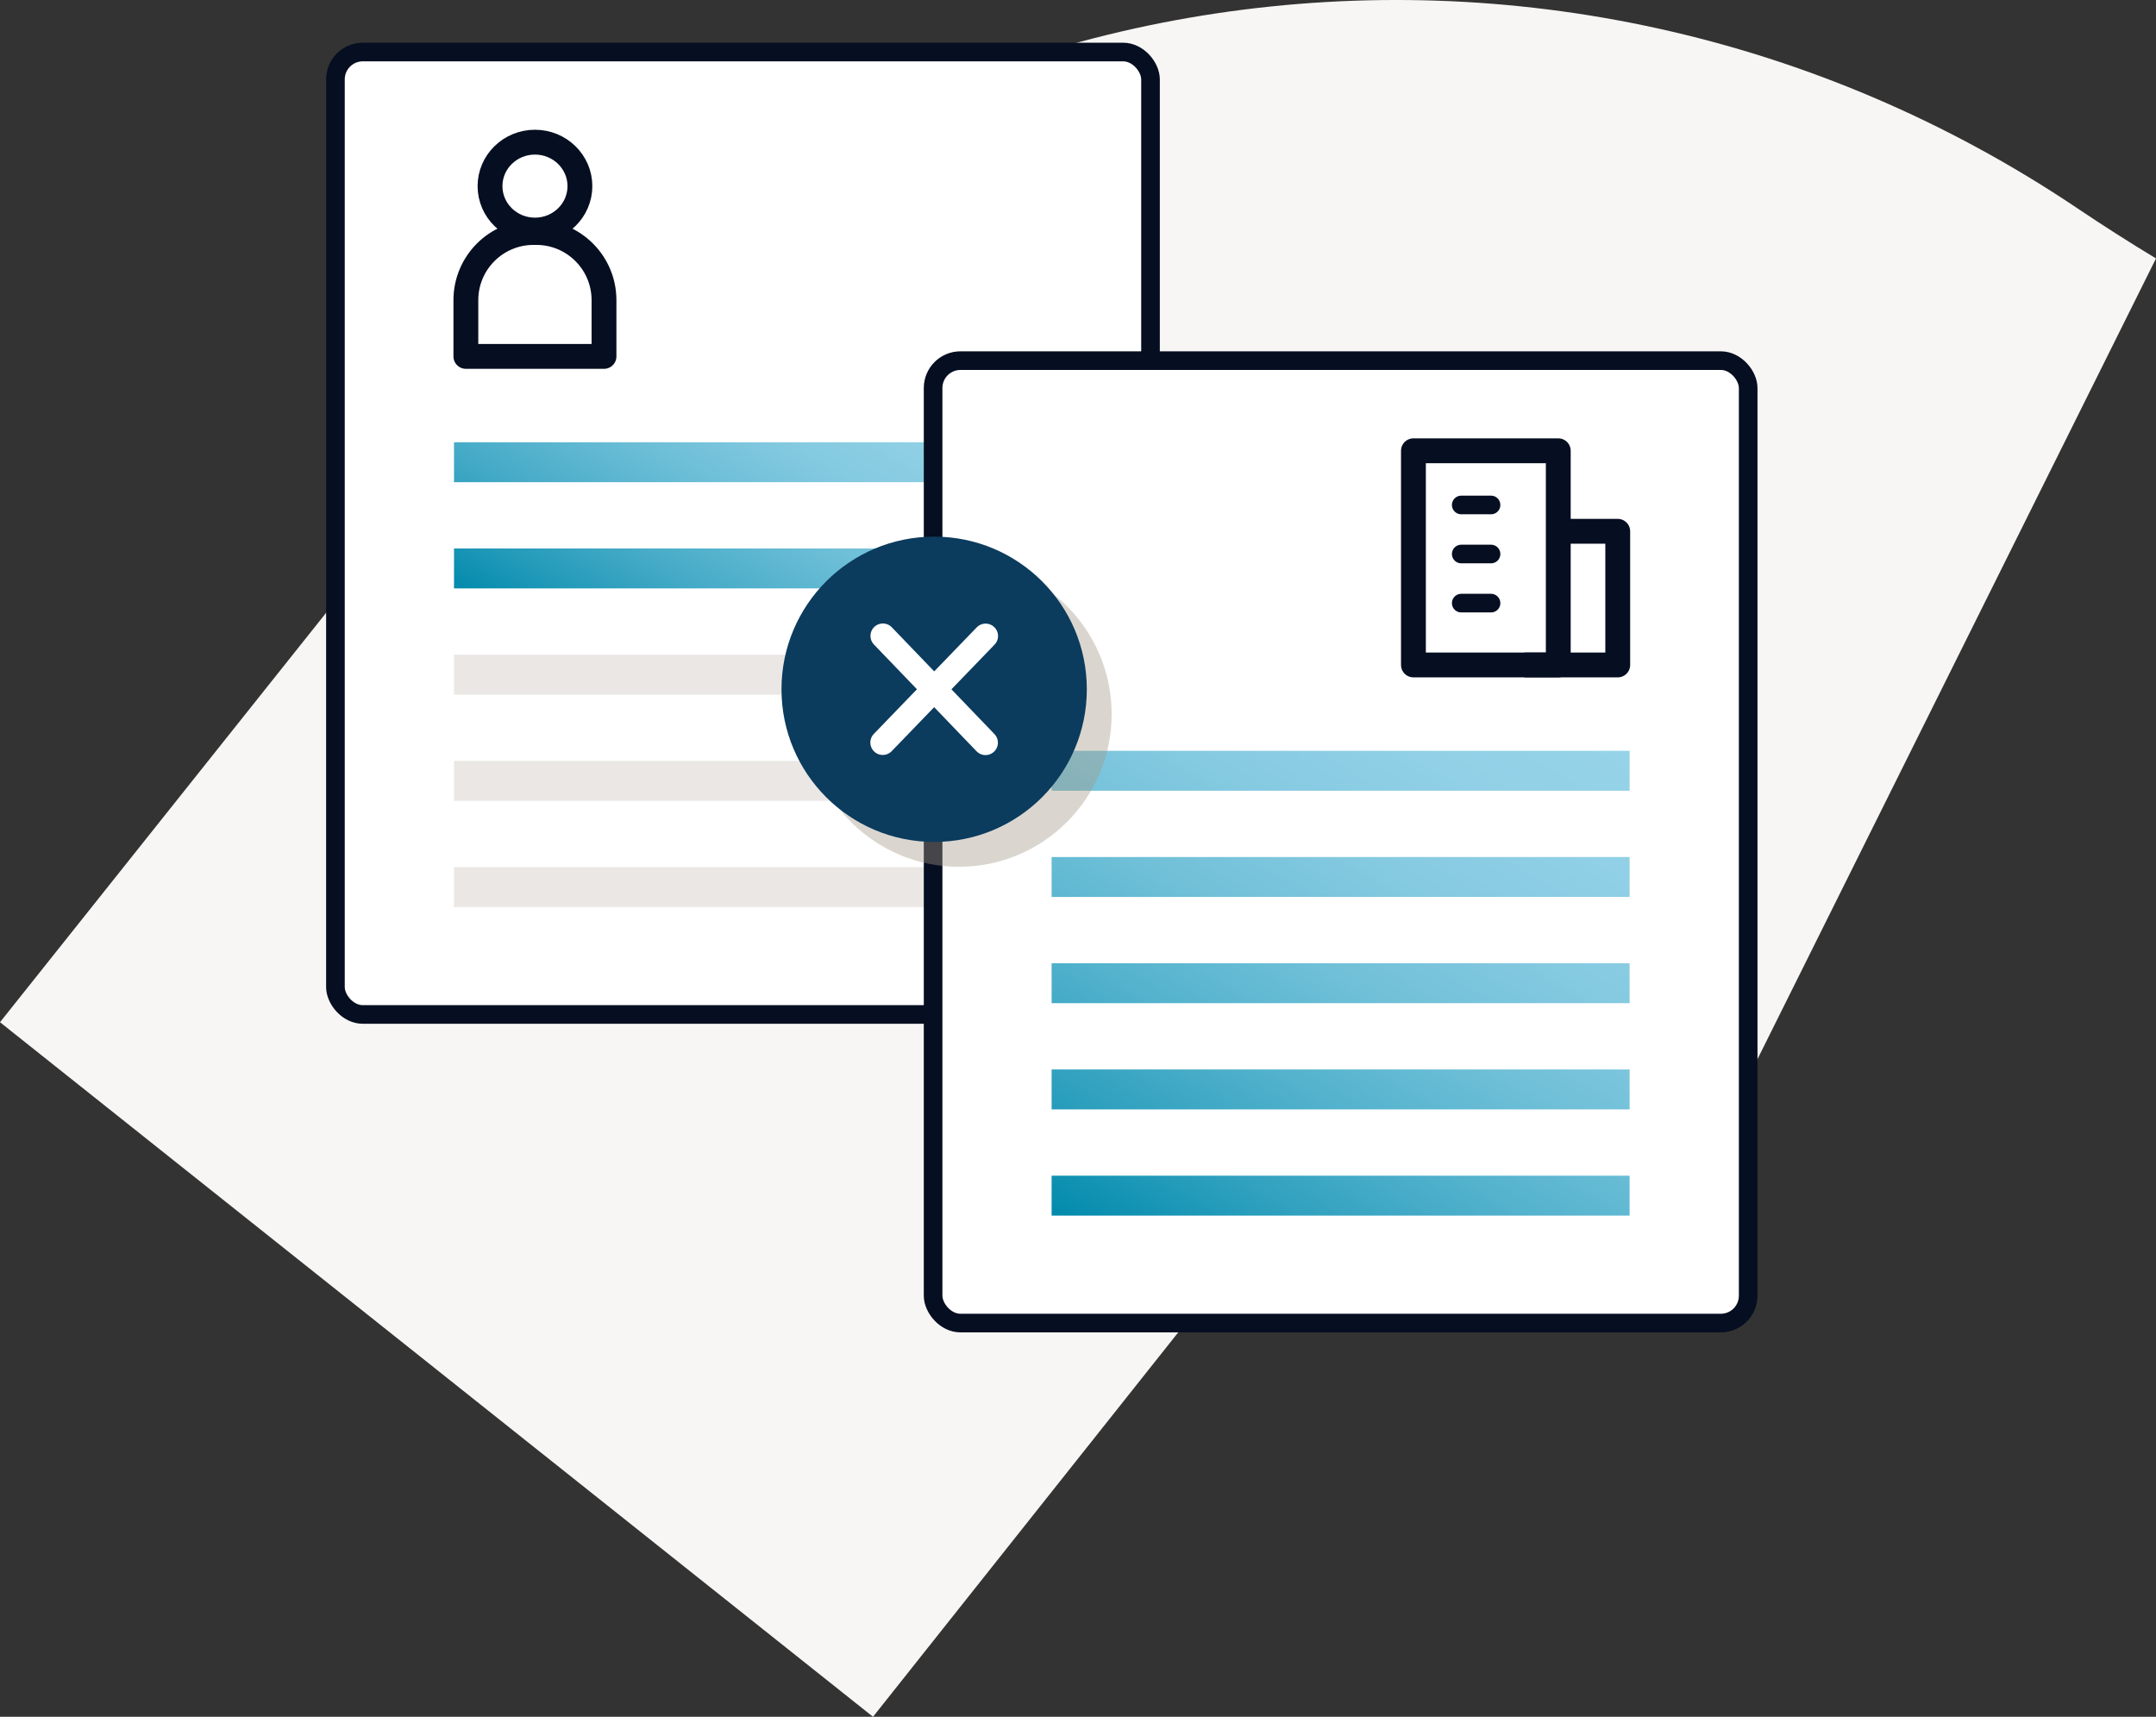
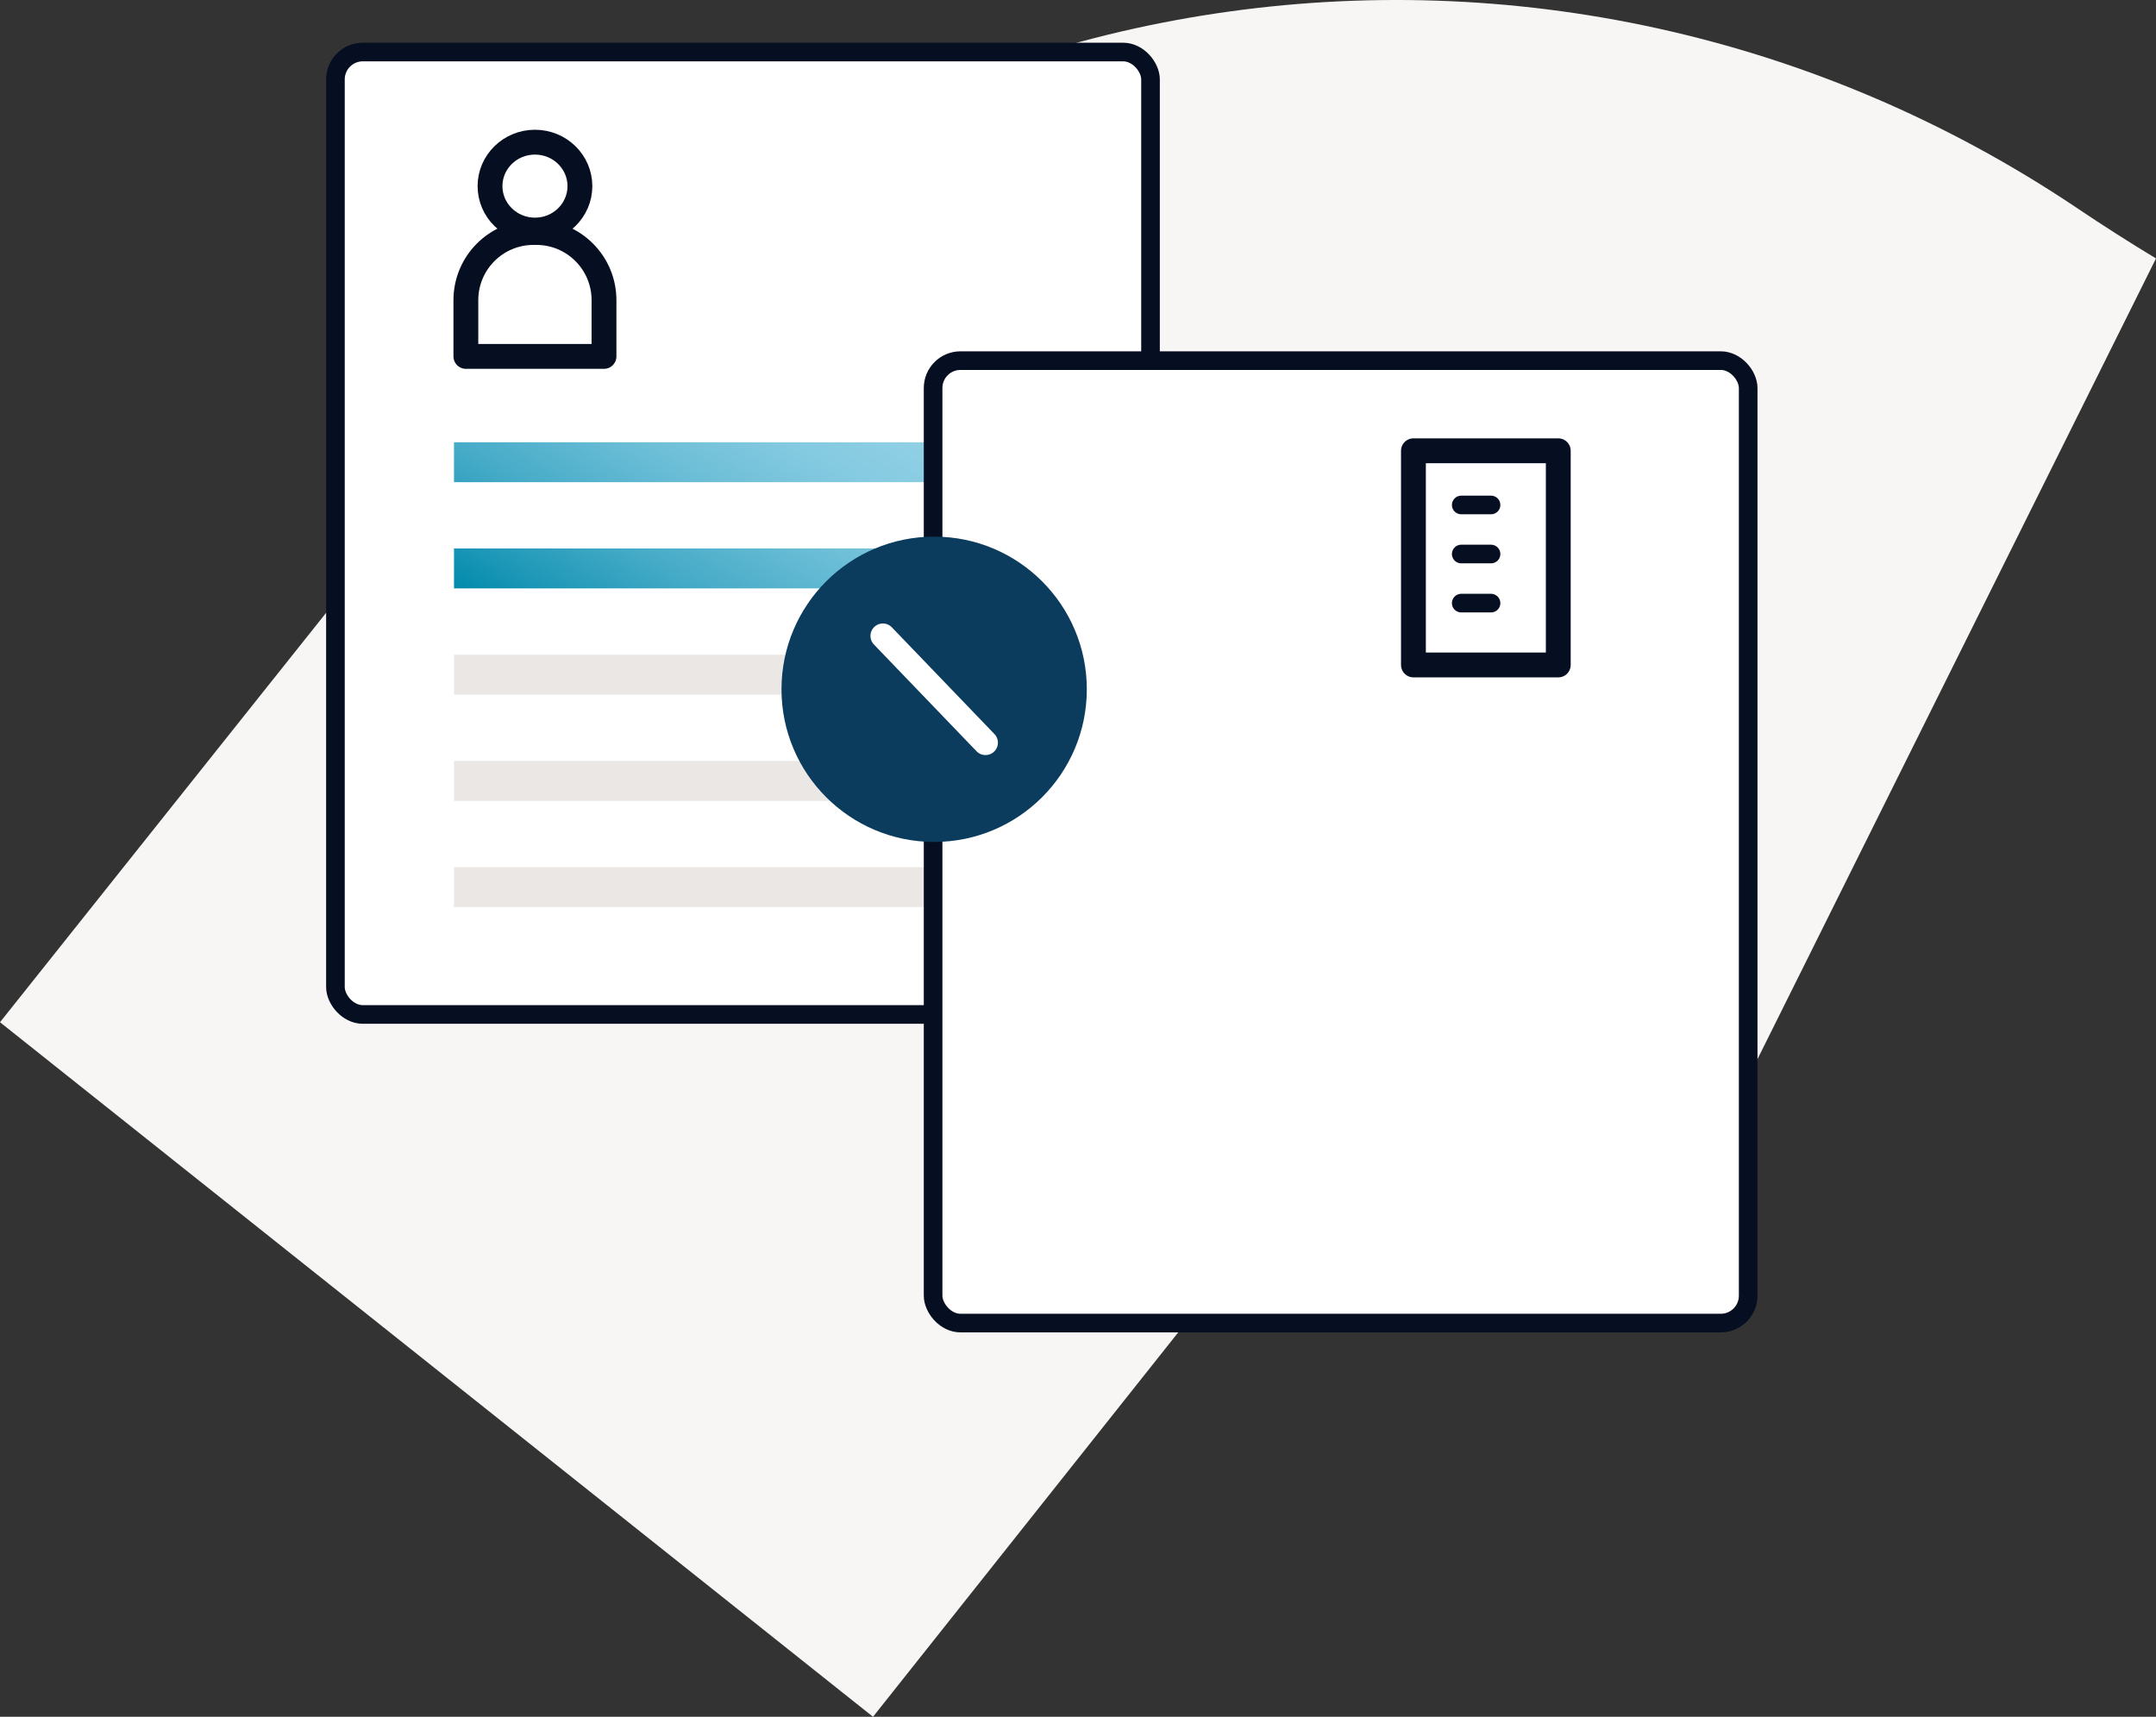
<svg xmlns="http://www.w3.org/2000/svg" viewBox="0 0 347.28 276.54">
  <rect x="0" y="0" width="347.28" height="276.54" fill="#333333" stroke="none" />
  <defs>
    <style>.f{fill:url(#e);}.g{fill:url(#d);}.h{fill:#f7f6f4;}.i{fill:#eae7e4;}.j{fill:#0b3b5d;}.k{stroke:#fff;}.k,.l{stroke-width:4px;}.k,.l,.m,.n{stroke-linecap:round;stroke-linejoin:round;}.k,.l,.n{fill:none;}.l,.m,.n{stroke:#060e21;}.m{fill:#fff;}.m,.n{stroke-width:3px;}.o{fill:#a39888;opacity:.4;}</style>
    <linearGradient id="d" x1="102.94" y1="111.99" x2="136.41" y2="54.02" gradientTransform="matrix(1, 0, 0, 1, 0, 0)" gradientUnits="userSpaceOnUse">
      <stop offset="0" stop-color="#018aac" />
      <stop offset=".11" stop-color="#1d97b7" />
      <stop offset=".31" stop-color="#48acc8" />
      <stop offset=".51" stop-color="#6abdd6" />
      <stop offset=".69" stop-color="#82c9e0" />
      <stop offset=".86" stop-color="#90d0e5" />
      <stop offset="1" stop-color="#96d3e8" />
    </linearGradient>
    <linearGradient id="e" x1="188.09" y1="206.62" x2="243.79" y2="110.14" gradientTransform="matrix(1, 0, 0, 1, 0, 0)" gradientUnits="userSpaceOnUse">
      <stop offset="0" stop-color="#018aac" />
      <stop offset=".17" stop-color="#2ea0be" />
      <stop offset=".34" stop-color="#53b2cd" />
      <stop offset=".51" stop-color="#70c0d8" />
      <stop offset=".68" stop-color="#85cae1" />
      <stop offset=".84" stop-color="#91d0e6" />
      <stop offset="1" stop-color="#96d3e8" />
    </linearGradient>
  </defs>
  <g id="a" />
  <g id="b">
    <g id="c">
      <path class="h" d="M347.28,41.63l-80.22,161.18c-5.67-3.19-11.29-6.51-16.84-9.95-16.4-10.25-37.88-6.58-49.94,8.54l-59.66,75.14L0,164.66,72.9,73.14C136.36-6.53,250.1-23.26,334.63,33.56c4.16,2.8,8.38,5.49,12.65,8.07Z" />
      <g>
        <rect class="m" x="54.03" y="8.38" width="131.29" height="155.03" rx="4.41" ry="4.41" />
        <g>
          <ellipse class="l" cx="86.17" cy="29.98" rx="7.24" ry="7.08" />
          <path class="l" d="M85.94,37.45h.45c6.02,0,10.9,4.88,10.9,10.9v9.06h-22.25v-9.06c0-6.02,4.88-10.9,10.9-10.9Z" />
        </g>
        <path class="g" d="M166.23,77.67H73.13v-6.43h93.1v6.43Zm0,10.68H73.13v6.43h93.1v-6.43Z" />
        <rect class="i" x="73.13" y="105.46" width="93.1" height="6.43" />
        <rect class="i" x="73.13" y="122.57" width="93.1" height="6.43" />
        <rect class="i" x="73.13" y="139.68" width="93.1" height="6.43" />
      </g>
      <g>
        <rect class="m" x="150.3" y="58.09" width="131.29" height="155.03" rx="4.41" ry="4.41" />
        <g>
          <rect class="l" x="227.67" y="72.61" width="23.33" height="34.5" />
-           <polyline class="l" points="245.87 107.11 251.66 107.11 260.58 107.11 260.58 85.58 251.66 85.58" />
          <line class="n" x1="235.37" y1="81.34" x2="240.17" y2="81.34" />
          <line class="n" x1="235.37" y1="89.24" x2="240.17" y2="89.24" />
          <line class="n" x1="235.37" y1="97.15" x2="240.17" y2="97.15" />
        </g>
-         <path class="f" d="M262.49,127.37h-93.1v-6.43h93.1v6.43Zm0,10.68h-93.1v6.43h93.1v-6.43Zm0,17.11h-93.1v6.43h93.1v-6.43Zm0,17.11h-93.1v6.43h93.1v-6.43Zm0,17.11h-93.1v6.43h93.1v-6.43Z" />
      </g>
      <g>
-         <circle class="o" cx="154.47" cy="115.03" r="24.59" />
        <circle class="j" cx="150.47" cy="111.03" r="24.59" />
        <g>
-           <line class="k" x1="158.76" y1="102.45" x2="142.19" y2="119.61" />
          <line class="k" x1="158.74" y1="119.63" x2="142.21" y2="102.43" />
        </g>
      </g>
    </g>
  </g>
</svg>